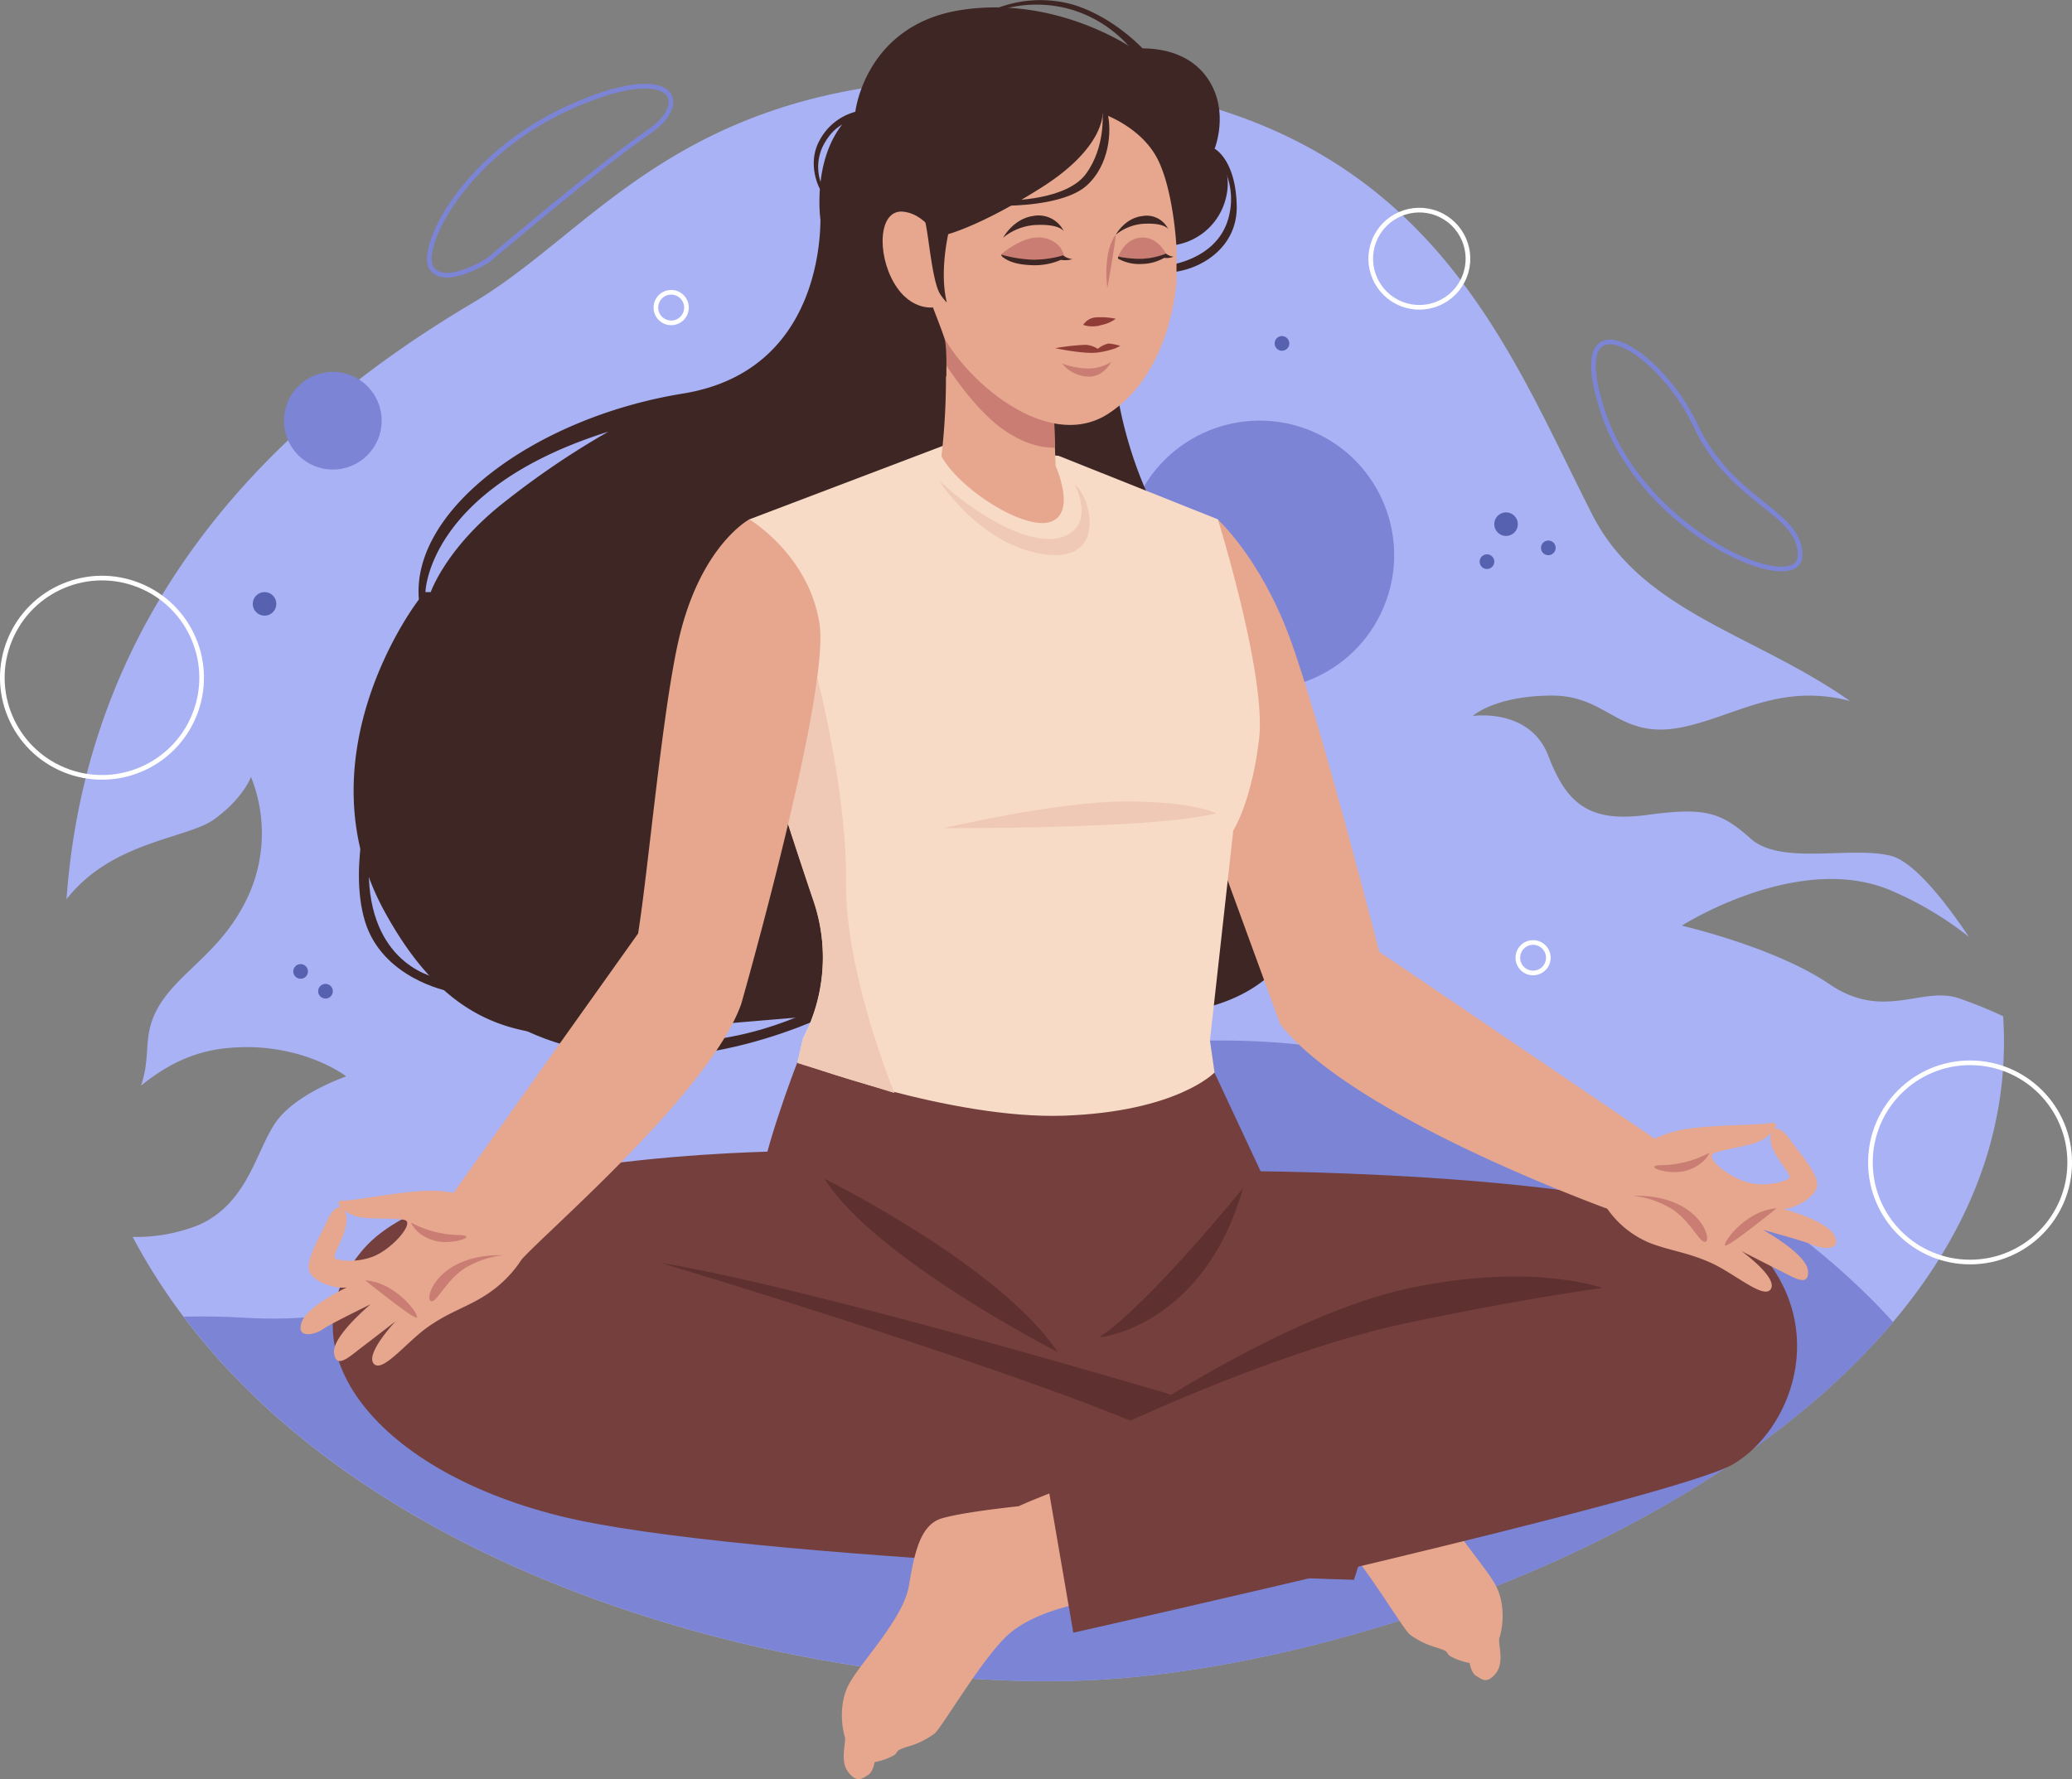
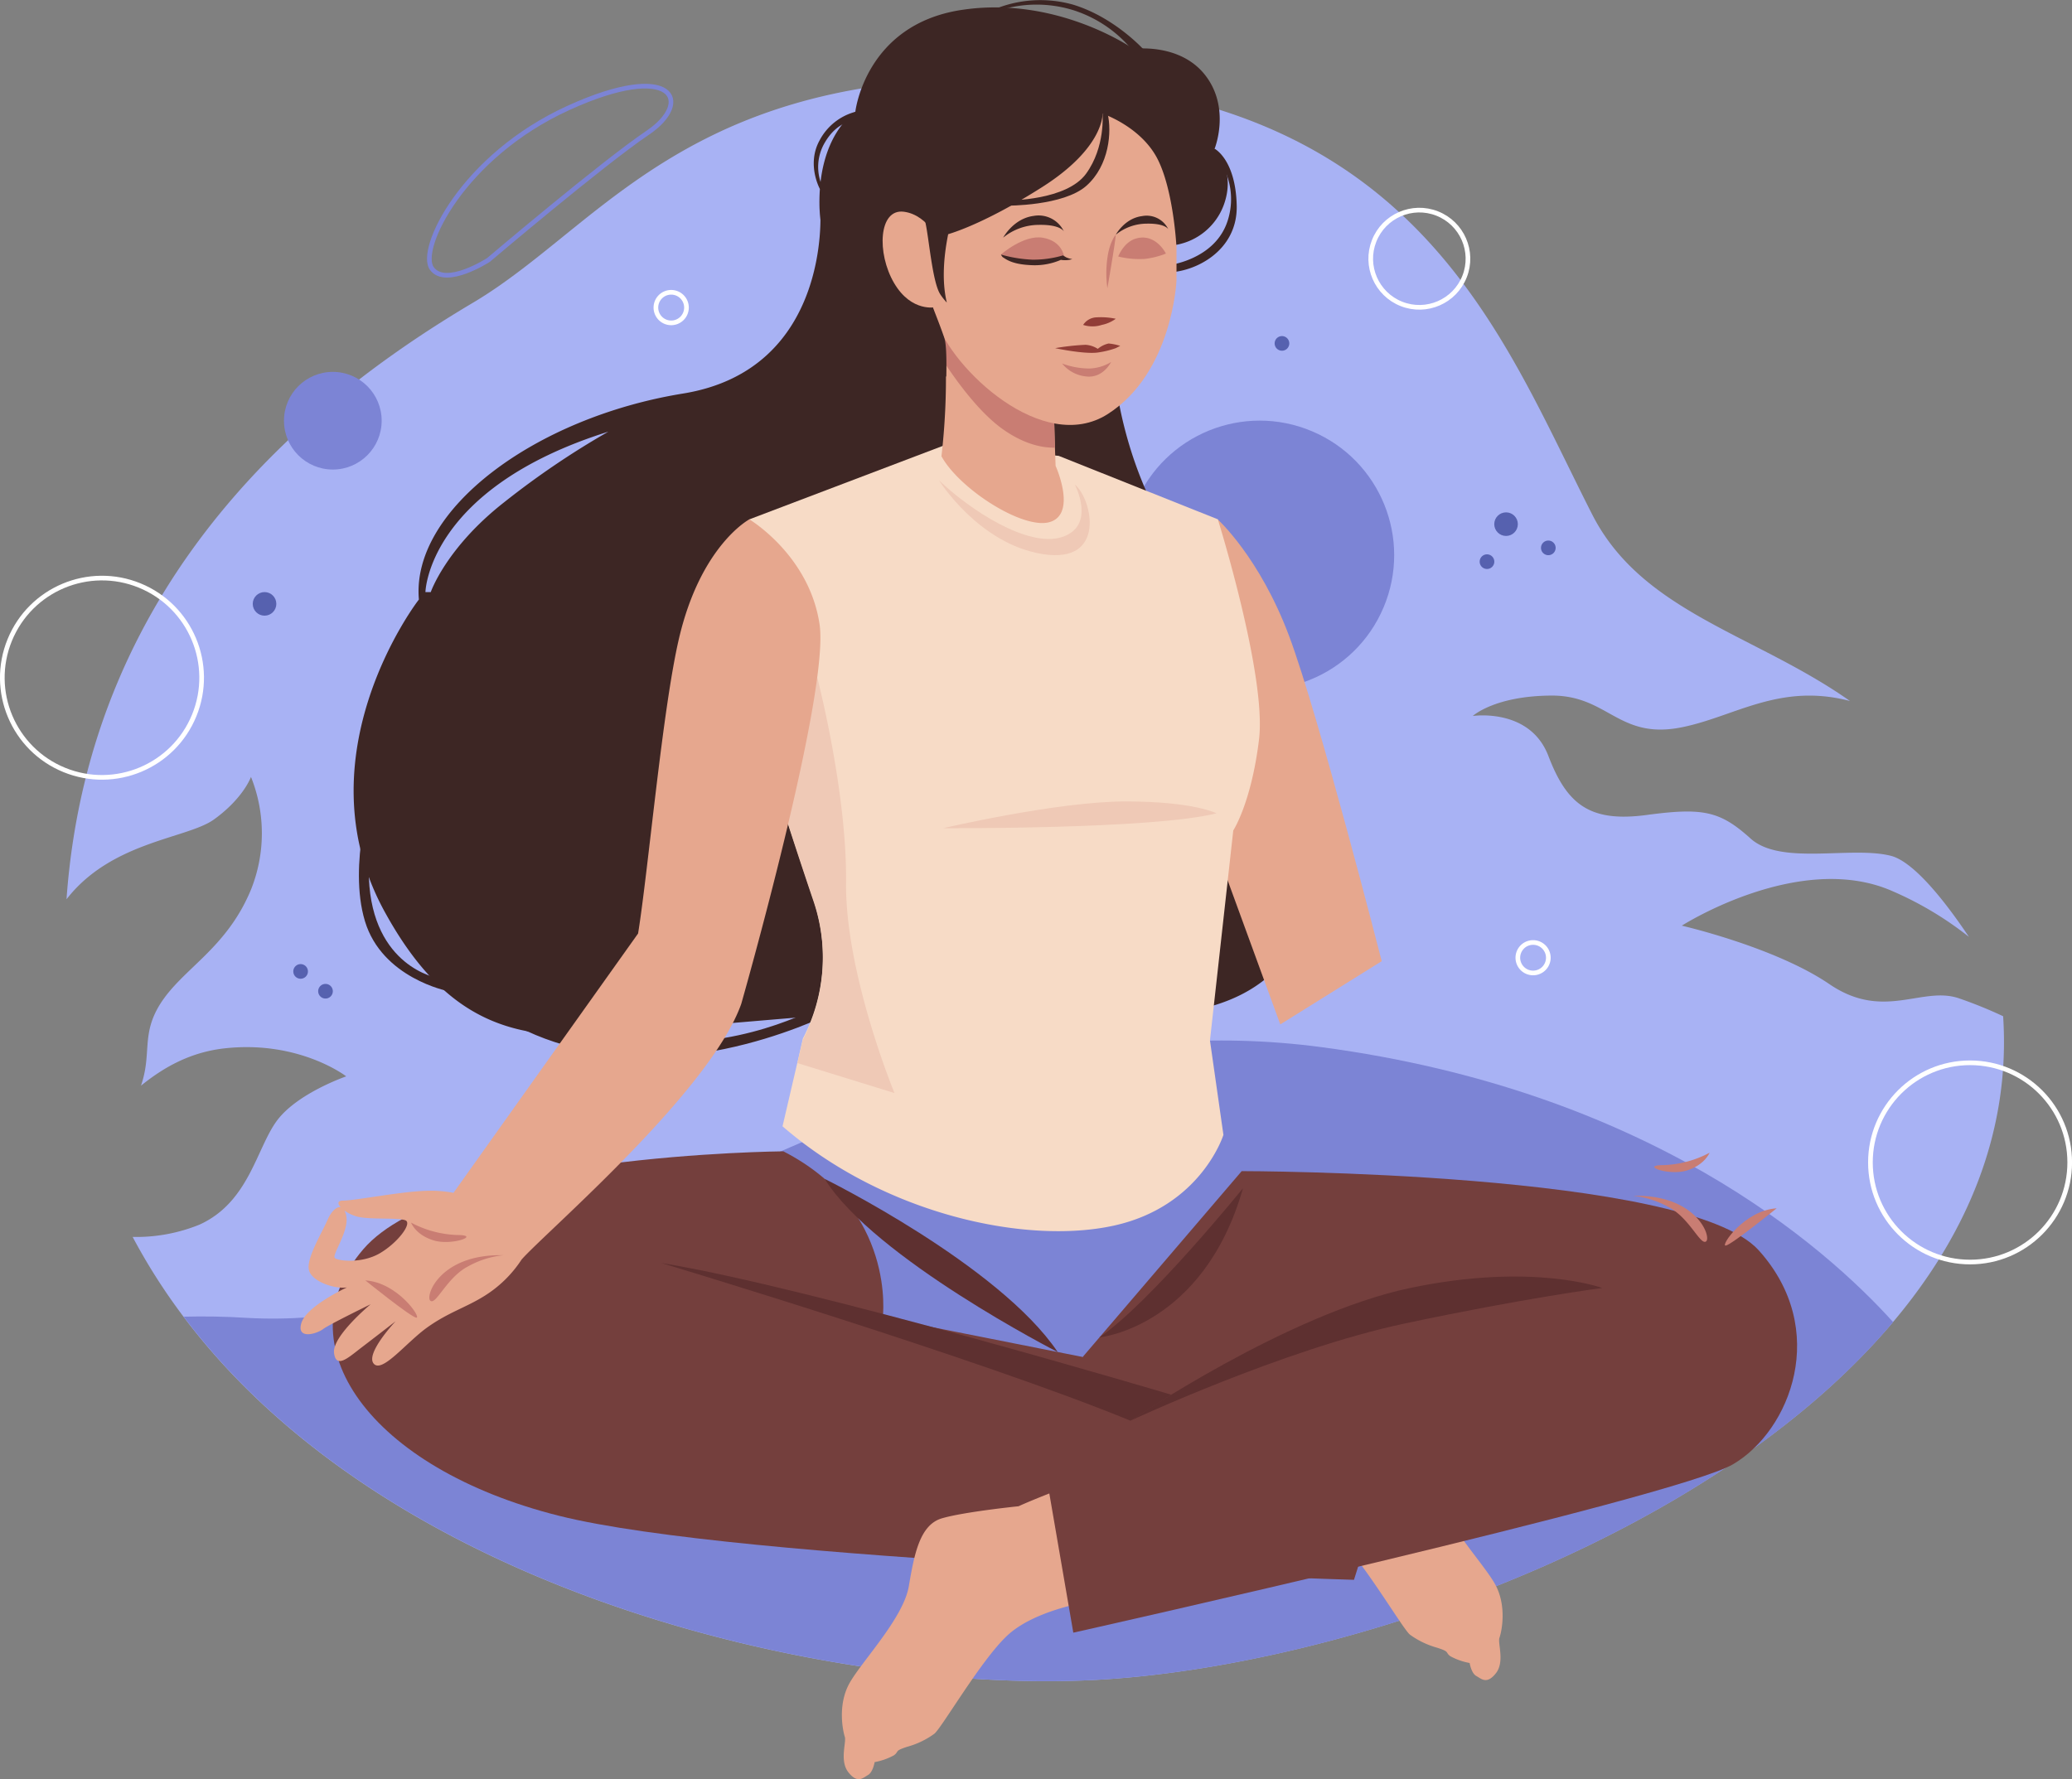
<svg xmlns="http://www.w3.org/2000/svg" viewBox="0 0 444.57 381.83">
  <rect x="0" y="0" width="444.57" height="381.83" fill="#808080" stroke="none" />
  <defs>
    <style>.cls-1{fill:#a8b2f4;}.cls-2{fill:#7c84d5;}.cls-3,.cls-5{fill:none;stroke-miterlimit:10;}.cls-3{stroke:#7c84d5;}.cls-4{fill:#5661af;}.cls-5{stroke:#fff;}.cls-6{fill:#3d2624;}.cls-7{fill:#e6a78e;}.cls-8{fill:#f7dbc6;}.cls-9{fill:#c97d73;}.cls-10{fill:#913d37;}.cls-11{fill:#743f3d;}.cls-12{fill:#5e3030;}.cls-13{fill:#efc9b6;}</style>
  </defs>
  <g id="Layer_2" data-name="Layer 2">
    <g id="OBJECT">
      <path class="cls-1" d="M42.83,262.81C53.39,258,55,246.56,59.36,240.59S74.29,231,74.29,231s-10.11-7.81-26.18-6c-7.55.86-13.23,4.26-17.86,8,2.38-6.92,0-10.9,4.09-17.48,4.82-7.68,14.23-11.83,19.51-24.59a32.54,32.54,0,0,0,0-24.2s-1.6,4.59-8,9.18C40.07,180,23.88,180.59,14.27,193c5-69.88,53.55-108.06,87.16-128,28.87-17.11,47.51-52.82,125.51-47.65s95.38,55.21,114.7,93.09c10.7,21,34.89,25.62,55.29,40-15.1-3.95-24.67,3.34-36.05,5.64-13.63,2.75-15.78-6.86-28-6.8S316,153.66,316,153.66s12.24-1.84,16.22,8.57,8.87,14.32,21.12,12.67,15.79-.76,22.28,5.07,21.49,1.54,30.06,3.69c5.08,1.27,12,10.27,16.77,17.4a73,73,0,0,0-16.29-9.76c-19.9-8.88-45.31,7.36-45.31,7.36s20,4.59,31.67,12.55,19.9.3,27.85,3.06a94.29,94.29,0,0,1,9.43,3.83v.09c1.6,24.75-7.75,46.72-23.64,65.55-38.9,46.12-117,73.43-169.54,76.7-55,3.41-151.44-17-197.25-77.86a128.68,128.68,0,0,1-10.91-17.12A36,36,0,0,0,42.83,262.81Z" />
      <circle class="cls-2" cx="270.28" cy="119.15" r="28.86" transform="translate(55.34 321.75) rotate(-67.1)" />
      <circle class="cls-2" cx="71.41" cy="90.29" r="10.48" />
      <path class="cls-2" d="M39.4,282.58c45.81,60.85,142.28,81.27,197.25,77.86,52.56-3.27,130.64-30.58,169.54-76.7-14.82-16.42-52.7-49.68-122.6-59-94-12.57-159.48,62-230.5,58.1C48.31,282.53,43.75,282.47,39.4,282.58Z" />
-       <path class="cls-3" d="M344,88.61c-8.72-26.17,11.94-14.08,19.75,2.61s22.49,18.51,22.49,27.93S352.76,114.79,344,88.61Z" />
      <path class="cls-3" d="M104.82,55.78S129.15,35.12,139,28.47s5.51-15.61-17.1-5.28S89.67,53.47,92.65,57.61,104.82,55.78,104.82,55.78Z" />
      <path class="cls-4" d="M330.64,117.58a1.57,1.57,0,1,0,1.57-1.57A1.57,1.57,0,0,0,330.64,117.58Z" />
      <path class="cls-4" d="M317.48,120.54a1.57,1.57,0,1,0,1.57-1.57A1.57,1.57,0,0,0,317.48,120.54Z" />
      <path class="cls-4" d="M273.49,73.7a1.57,1.57,0,1,0,1.57-1.57A1.57,1.57,0,0,0,273.49,73.7Z" />
      <path class="cls-4" d="M68.27,212.73a1.57,1.57,0,1,0,1.57-1.57A1.57,1.57,0,0,0,68.27,212.73Z" />
      <path class="cls-4" d="M62.93,208.48a1.57,1.57,0,1,0,1.57-1.57A1.57,1.57,0,0,0,62.93,208.48Z" />
      <circle class="cls-4" cx="323.14" cy="112.49" r="2.53" />
      <circle class="cls-4" cx="56.76" cy="129.6" r="2.53" />
      <path class="cls-5" d="M325.67,205.54a3.27,3.27,0,1,0,3.27-3.27A3.27,3.27,0,0,0,325.67,205.54Z" />
      <path class="cls-5" d="M140.73,66A3.28,3.28,0,1,0,144,62.73,3.28,3.28,0,0,0,140.73,66Z" />
      <circle class="cls-5" cx="304.54" cy="55.54" r="10.43" transform="translate(141.2 318.49) rotate(-68.49)" />
      <circle class="cls-5" cx="21.88" cy="145.46" r="21.38" transform="translate(-121.07 110.77) rotate(-67.81)" />
      <circle class="cls-5" cx="422.7" cy="249.47" r="21.38" />
      <path class="cls-6" d="M260.64,31.94s4.5,2.34,4.71,12.2-9.23,14.43-15.19,14.32l.53-1.54s10.14-1.12,12.77-9.72a15.09,15.09,0,0,0-3.1-14.46Z" />
      <path class="cls-6" d="M96.61,204s2.06,15.58,29.4,21.53,55.53-9.63,55.53-9.63l-4.6-.46s-15.94,9.24-35.07,8.11-30-12.75-30-12.75Z" />
-       <path class="cls-6" d="M82.53,195.66c18.46,33.68,40.13,26.77,70.53,24.23s43.08-4,70.42-2.27,44.92.57,54.84-15.3,6.28-56.12-14.86-73.12S239.4,82,239.4,82L176,45.46s2.29,33.85-29.45,39-58.37,24.94-56.67,44.21C89.87,128.63,64.07,162,82.53,195.66Zm8.75-68.58s.43-22.25,39.25-34.44a178.55,178.55,0,0,0-22.38,15.17c-12.47,9.77-15.73,19.27-15.73,19.27Z" />
+       <path class="cls-6" d="M82.53,195.66c18.46,33.68,40.13,26.77,70.53,24.23s43.08-4,70.42-2.27,44.92.57,54.84-15.3,6.28-56.12-14.86-73.12S239.4,82,239.4,82L176,45.46s2.29,33.85-29.45,39-58.37,24.94-56.67,44.21C89.87,128.63,64.07,162,82.53,195.66m8.75-68.58s.43-22.25,39.25-34.44a178.55,178.55,0,0,0-22.38,15.17c-12.47,9.77-15.73,19.27-15.73,19.27Z" />
      <path class="cls-7" d="M261.26,111.46s9,8.11,15.36,25.11,19.84,69.71,19.84,69.71L274.7,219.85l-21-57.49Z" />
      <path class="cls-8" d="M174.56,193.21a37.9,37.9,0,0,1-2.29,29.67l-1.16,5.05h0l-3.21,13.79c21.92,19,52.37,25.44,71.1,21.31s23.5-19.47,23.5-19.47l-2.89-20.26,5-45.07s3.88-5.92,5.53-19.56-8.84-47.22-8.84-47.22L227.15,97.83,202.27,95.7l-41.49,15.76-5.37,13.45c.19,7.43,5.67,26.56,11.39,44.63C169.51,178.12,172.27,186.47,174.56,193.21Z" />
      <path class="cls-7" d="M202,97.92c3.89,7.1,17.81,16,23.43,14.06s1.06-12,1.06-12c-.05-1.42-.1-2.73-.14-3.94-.26-8-.21-11.4-.21-11.4L202,68.69a62,62,0,0,1,.94,9.6A147,147,0,0,1,202,97.92Z" />
      <path class="cls-9" d="M202,68.69a62,62,0,0,1,.94,9.6c2.77,4.15,7.38,10.37,12.17,13.78,4.95,3.53,9,4.06,11.24,4-.26-8-.21-11.4-.21-11.4Z" />
      <path class="cls-7" d="M252.43,60.2S251.59,80,237.67,88.87s-33.41-9.74-36.75-20-2.23-32.58-2.23-32.58S217.07,24,231,24s21.44,7,21.44,7Z" />
      <path class="cls-6" d="M236.56,24.39s.41,7.27-12.95,15.76S203,50.38,203,50.38L200.17,66s1.94,4.9,2.49,6.68c.59,2,.36,8.13.36,8.13s-11.29-1.67-15.19-12.11a33.15,33.15,0,0,1-12-24.22C175.45,28.88,183.52,24,183.52,24S185.6,5.35,206.2,2.15s37,8.35,37,8.35,10-1.39,15.45,5.71,1.95,15.73,1.95,15.73,4.73,4.59,1.95,12.11a13.4,13.4,0,0,1-10.16,8.49s-.7-12.81-4.46-19.21S236.56,24.39,236.56,24.39Z" />
      <path class="cls-7" d="M202,52.68s-2.64-6.54-8.07-7.24-5.85,8.91-2.09,15.31,9,5.16,9,5.16Z" />
      <path class="cls-6" d="M204.68,45.41s-3.62,10.89-1.53,19.52a12.58,12.58,0,0,1-1.36-1.7c-1.74-2.54-2.47-12.22-3.25-15.54Z" />
      <path class="cls-6" d="M243.52,11.48A27,27,0,0,0,230.34,2.2a26.63,26.63,0,0,0-15.87,0l-1.39-.1A25.89,25.89,0,0,1,230.25,1c9.09,2.77,15.4,9.92,15.4,9.92Z" />
      <path class="cls-6" d="M183.52,24a12.24,12.24,0,0,0-7.67,6.13c-2.86,5.2.09,10.47.09,10.47l.48-.63a10.27,10.27,0,0,1,.56-9.38c2.86-4.89,6.54-4.64,6.54-4.64Z" />
      <path class="cls-6" d="M250.69,49.23s-.58-1.32-4.7-1.23a10.55,10.55,0,0,0-6.59,2.38s1.9-3.54,5.64-4A5.16,5.16,0,0,1,250.69,49.23Z" />
      <path class="cls-6" d="M236.56,24.39s.65,7.13-3.53,12.89S216.51,43,216.51,43L216,44.14s12.18.1,17.1-4.27,5.48-11.65,4.55-15.48Z" />
      <path class="cls-6" d="M228.28,49.69s-.67-1.53-5.43-1.43A12.17,12.17,0,0,0,215.24,51s2.19-4.09,6.52-4.66A6,6,0,0,1,228.28,49.69Z" />
      <path class="cls-10" d="M239.4,68.41a7.6,7.6,0,0,1-3,1.32,6.46,6.46,0,0,1-4,0,3.57,3.57,0,0,1,2.55-1.6A15.55,15.55,0,0,1,239.4,68.41Z" />
      <path class="cls-9" d="M239.4,50.38s-1.31,1.4-1.8,5a23.62,23.62,0,0,0,0,6.47S239.26,52.4,239.4,50.38Z" />
      <path class="cls-9" d="M250.16,54.42a17.74,17.74,0,0,1-4.56,1.15,19,19,0,0,1-5.67-.52s1.17-3.14,3.86-3.87C248,50,250.16,54.42,250.16,54.42Z" />
      <path class="cls-9" d="M228.28,54.93s-.42-3.21-4.53-3.91-9,3.61-9,3.61S222.85,58.48,228.28,54.93Z" />
-       <path class="cls-6" d="M244.93,55.54a15.71,15.71,0,0,0,5.23-1.12l.53.35a3.27,3.27,0,0,0,1.1.32,3.84,3.84,0,0,1-2,.25,10,10,0,0,1-4.77,1.31,9.34,9.34,0,0,1-5.12-1.14v-.46A23,23,0,0,0,244.93,55.54Z" />
      <path class="cls-6" d="M214.77,54.63a29,29,0,0,0,6.73,1.1,22.5,22.5,0,0,0,6.58-.92l.64.4a4.82,4.82,0,0,0,1.36.4,5.38,5.38,0,0,1-2.46.16,14.12,14.12,0,0,1-6,1.15c-4.26-.13-5.57-1.14-6.5-1.75A2,2,0,0,1,214.77,54.63Z" />
      <path class="cls-10" d="M239.4,74.72a19,19,0,0,1-3.51.88c-2.81.56-9.5-.88-9.5-.88A51.77,51.77,0,0,1,232.9,74a5.39,5.39,0,0,1,2.64.87,5.44,5.44,0,0,1,2.32-1.15,11.58,11.58,0,0,1,2.5.51Z" />
      <path class="cls-9" d="M238.39,77.7a9.6,9.6,0,0,1-4.7,1.39,17.36,17.36,0,0,1-5.8-1.07,7.56,7.56,0,0,0,5.25,2.78C236.72,81.17,238.39,77.7,238.39,77.7Z" />
-       <path class="cls-11" d="M272.57,255.84l-12-25.65s-8,8.4-32.31,9.25-57.17-11.5-57.17-11.5-8.41,21.7-8.41,29.78,48,40,48,40l28.48-2.13Z" />
      <path class="cls-7" d="M273.94,297.68s7.86,3.06,10.56,4.31c0,0,11.76,1.21,16.48,2.6s5.91,7.72,7.06,14.55,10,16,12.69,20.75,1.43,10.41,1,11.58,1.18,5.16-.77,7.63-3.1,1.2-4.2.59-1.43-2.79-1.43-2.79a13.68,13.68,0,0,1-4.17-1.47c-1.14-.88,0-.9-2.78-1.8a18.24,18.24,0,0,1-5.82-2.78c-1.57-1.15-10.44-16.54-16.08-21.46s-15.82-6.65-15.82-6.65Z" />
      <path class="cls-11" d="M119.91,325.3c19.19,4.84,60.87,8.25,98.22,10.46,38.49,2.28,72.38,3.29,72.38,3.29l5.7-18.1,5.06-16.05L189.41,282.72s3-23.16-21.33-35.63c0,0-72.54.57-90.12,21S79.38,315.11,119.91,325.3Z" />
      <path class="cls-7" d="M229.11,318.94s-7.87,3.06-10.56,4.32c0,0-11.76,1.2-16.48,2.6s-5.91,7.71-7.07,14.55-10,16-12.69,20.75-1.43,10.41-1.05,11.58-1.18,5.16.78,7.63,3.1,1.2,4.19.58,1.43-2.78,1.43-2.78a13.62,13.62,0,0,0,4.18-1.48c1.13-.88,0-.89,2.78-1.8a17.93,17.93,0,0,0,5.82-2.78c1.57-1.15,10.43-16.53,16.08-21.46S232.34,344,232.34,344Z" />
      <path class="cls-11" d="M266.42,251.34s95.64,0,110.94,17,6.8,38.69-5.52,45.91-141.55,36.14-141.55,36.14l-6.81-39.54,19.07-6-10.21-13.67Z" />
      <path class="cls-12" d="M266.7,255s-20,24.71-30.81,32C235.89,287.08,258.2,284.78,266.7,255Z" />
      <path class="cls-12" d="M343.78,276.42s-16.58,2.13-42.51,7.65-58.72,20.83-58.72,20.83,33.64-22.95,60-28.48S343.78,276.42,343.78,276.42Z" />
      <path class="cls-12" d="M251.3,299.32s-77.13-23-109.43-28.27c0,0,68.31,20.53,100.68,33.85Z" />
      <path class="cls-12" d="M176.94,253s37.39,18.45,50,37.16C226.91,290.16,187.5,270,176.94,253Z" />
-       <path class="cls-7" d="M344.87,259.42a20.65,20.65,0,0,0,9.16,7.35c4.29,1.66,8.13,2,13.2,4.31s11.4,8,12.76,5.49-6.31-8.05-6.31-8.05,5.32,2.73,8.29,4.21,6.2,3.6,5.95,0-9.66-8.79-9.66-8.79,9.53,2.6,11,3.34,6.07,1.24,4.34-2.1-11-5.7-11-5.7c2.73-.12,7.31-2.72,7.31-5.31s-4.21-7.2-5.89-9.67c-1.07-1.58-2.45-2.55-3.32-2.19.57-.87.49-1.52-.82-1.28-2.73.49-13.25.37-18.58,1.36a22.36,22.36,0,0,0-6.23,2l-59.12-40.12c-14.89.14-21.24,15.59-21.24,15.59C289,237.88,334.31,255.49,344.87,259.42Zm22.74-11.83c1.48-.87,7.18-1.48,9.79-2.6a8.53,8.53,0,0,0,2.64-1.87,3.88,3.88,0,0,0-.17,1.25c0,3.35,4.7,7.68,4.09,8.42s-5.45,2.23-9.67.75S366.12,248.46,367.61,247.59Z" />
      <path class="cls-6" d="M80,169s-5.39,16.44-1.7,28.69,17.78,15,17.78,15l-2.27-2.83s-13.88-2.34-14.66-21.4C78.41,171.57,80,169,80,169Z" />
      <path class="cls-9" d="M366.81,247.39a22.59,22.59,0,0,1-9.88,2.66c-5.21,0,1.06,2.34,4.94,1.17S366.81,247.39,366.81,247.39Z" />
      <path class="cls-9" d="M350.41,256.64a19.83,19.83,0,0,1,7.65,2.44c4.46,2.34,6.8,8.29,8,7.34S364,256.32,350.41,256.64Z" />
      <path class="cls-9" d="M381.2,259.32s-9.77,7.9-10.94,8S374.29,259.75,381.2,259.32Z" />
      <path class="cls-13" d="M261,174.55S256.22,172,241.53,172s-39.15,5.74-39.15,5.74S247.5,178,261,174.55Z" />
      <path class="cls-13" d="M172.26,223.15l-1.17,5h0l20.83,6.43s-10.59-25.61-10.39-45.2-6.19-44-6.19-44l-8.55,24.35c2.71,8.58,5.47,16.93,7.75,23.67A37.9,37.9,0,0,1,172.26,223.15Z" />
      <path class="cls-7" d="M69.32,285.24c1.32-1,10.21-5.33,10.21-5.33s-8.28,6.86-7.86,10.43,3.2.91,5.84-1.1,7.37-5.68,7.37-5.68-6.51,6.9-4.71,9.08,7-4.55,11.52-7.77,8.26-4.26,12.16-6.69a25.78,25.78,0,0,0,8.06-7.86h0c4.93-5.66,40.39-35.92,47.13-54.86,0,0,19-66.56,16.81-81.44s-15.07-22.56-15.07-22.56S150.37,117,145.69,137c-3.57,15.27-6.59,49.73-8.78,63.34L97.3,256a25.3,25.3,0,0,0-5.11-.45c-5.42,0-15.74,2.09-18.51,2.11-1.33,0-1.28.67-.57,1.42-.92-.19-2.1,1-2.85,2.76-1.19,2.75-4.47,8.07-4,10.61s5.47,4.24,8.17,3.85c0,0-8.69,4-9.77,7.65S68,286.25,69.32,285.24ZM71.86,270c-.75-.62,3.07-5.75,2.44-9a3.74,3.74,0,0,0-.4-1.2,8.49,8.49,0,0,0,2.94,1.35c2.78.61,8.49.15,10.11.73s-1.6,4.84-5.46,7.09S72.6,270.63,71.86,270Z" />
      <path class="cls-9" d="M88.2,262.39a22.66,22.66,0,0,0,9.89,2.66c5.2,0-1.07,2.34-5,1.17S88.2,262.39,88.2,262.39Z" />
      <path class="cls-9" d="M108,269.39a19.56,19.56,0,0,0-7.65,2.44c-4.47,2.34-6.8,8.29-8,7.33S94.39,269.07,108,269.39Z" />
      <path class="cls-9" d="M78.39,274.79s9.77,7.9,10.94,8S85.3,275.22,78.39,274.79Z" />
      <path class="cls-13" d="M230.62,104s4.65,8.83-2.73,11.25-20-6-26.42-12.17c0,0,8.49,13.66,22.27,15.84S234.32,107,230.62,104Z" />
    </g>
  </g>
</svg>